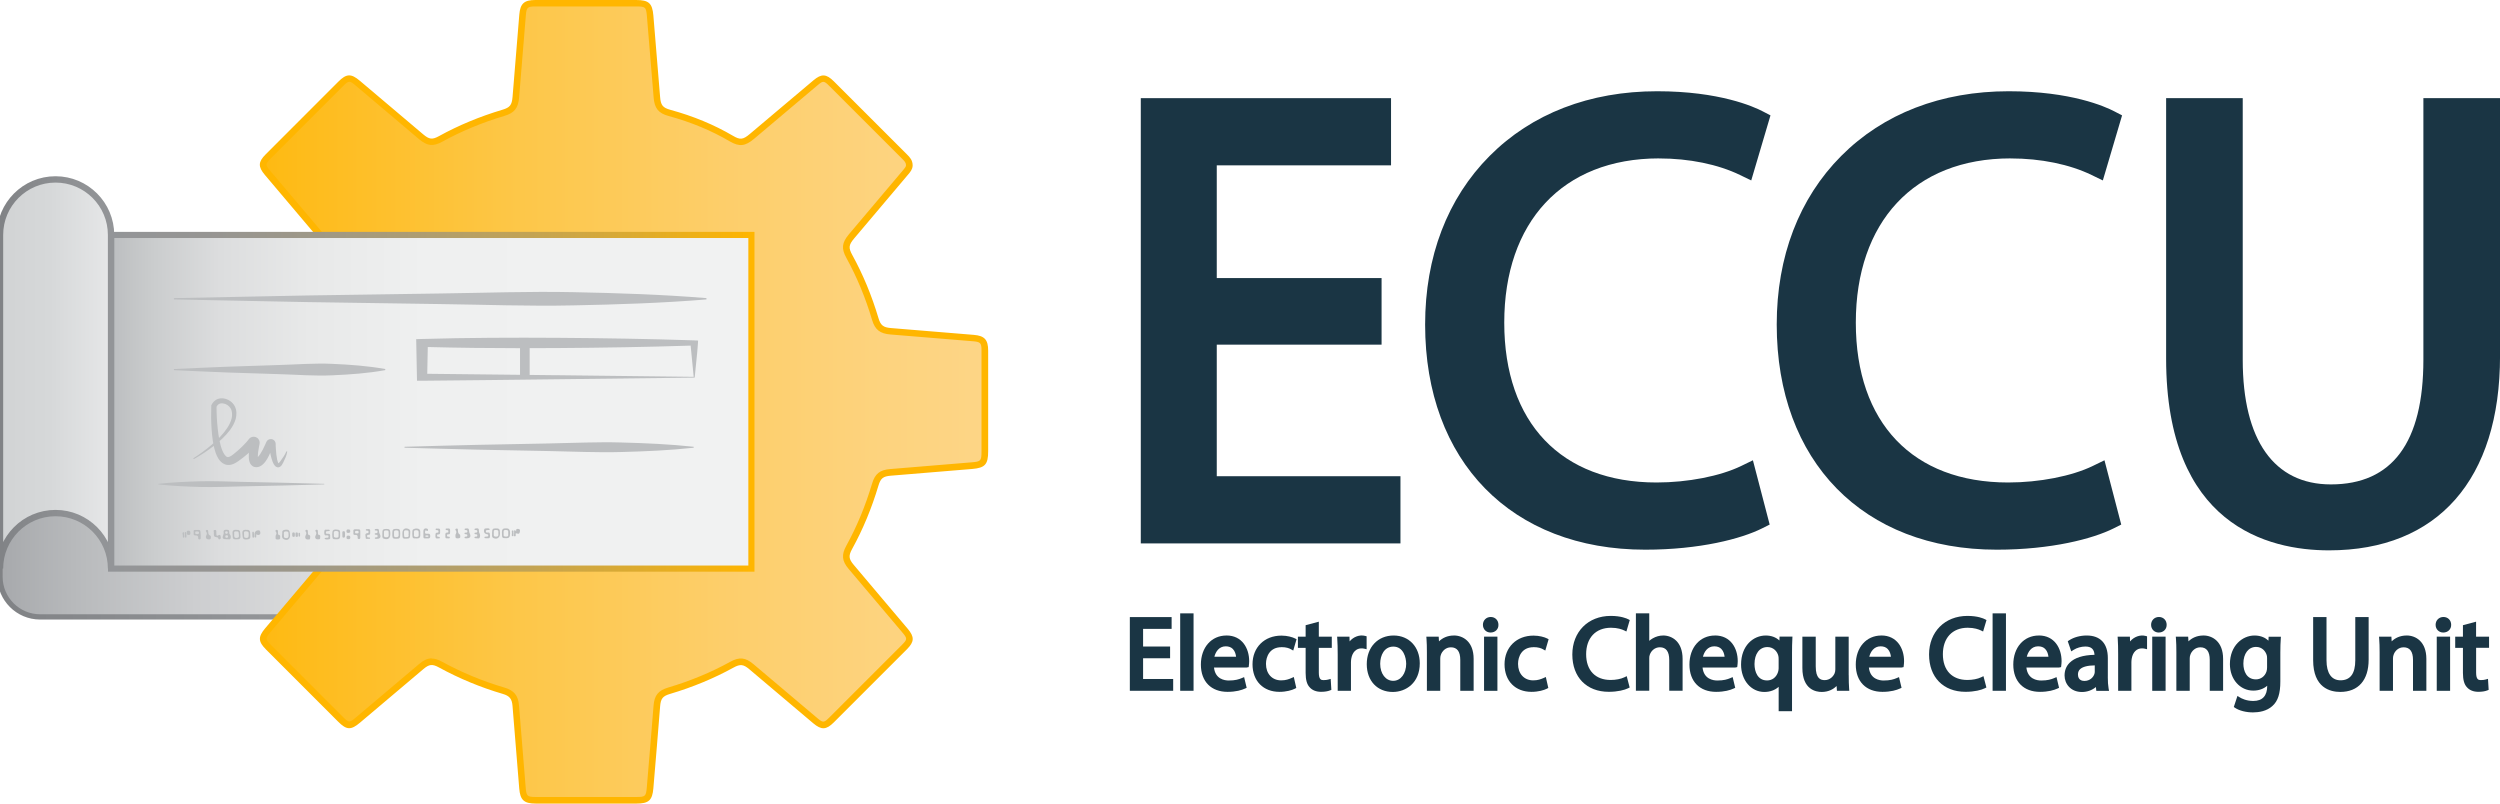
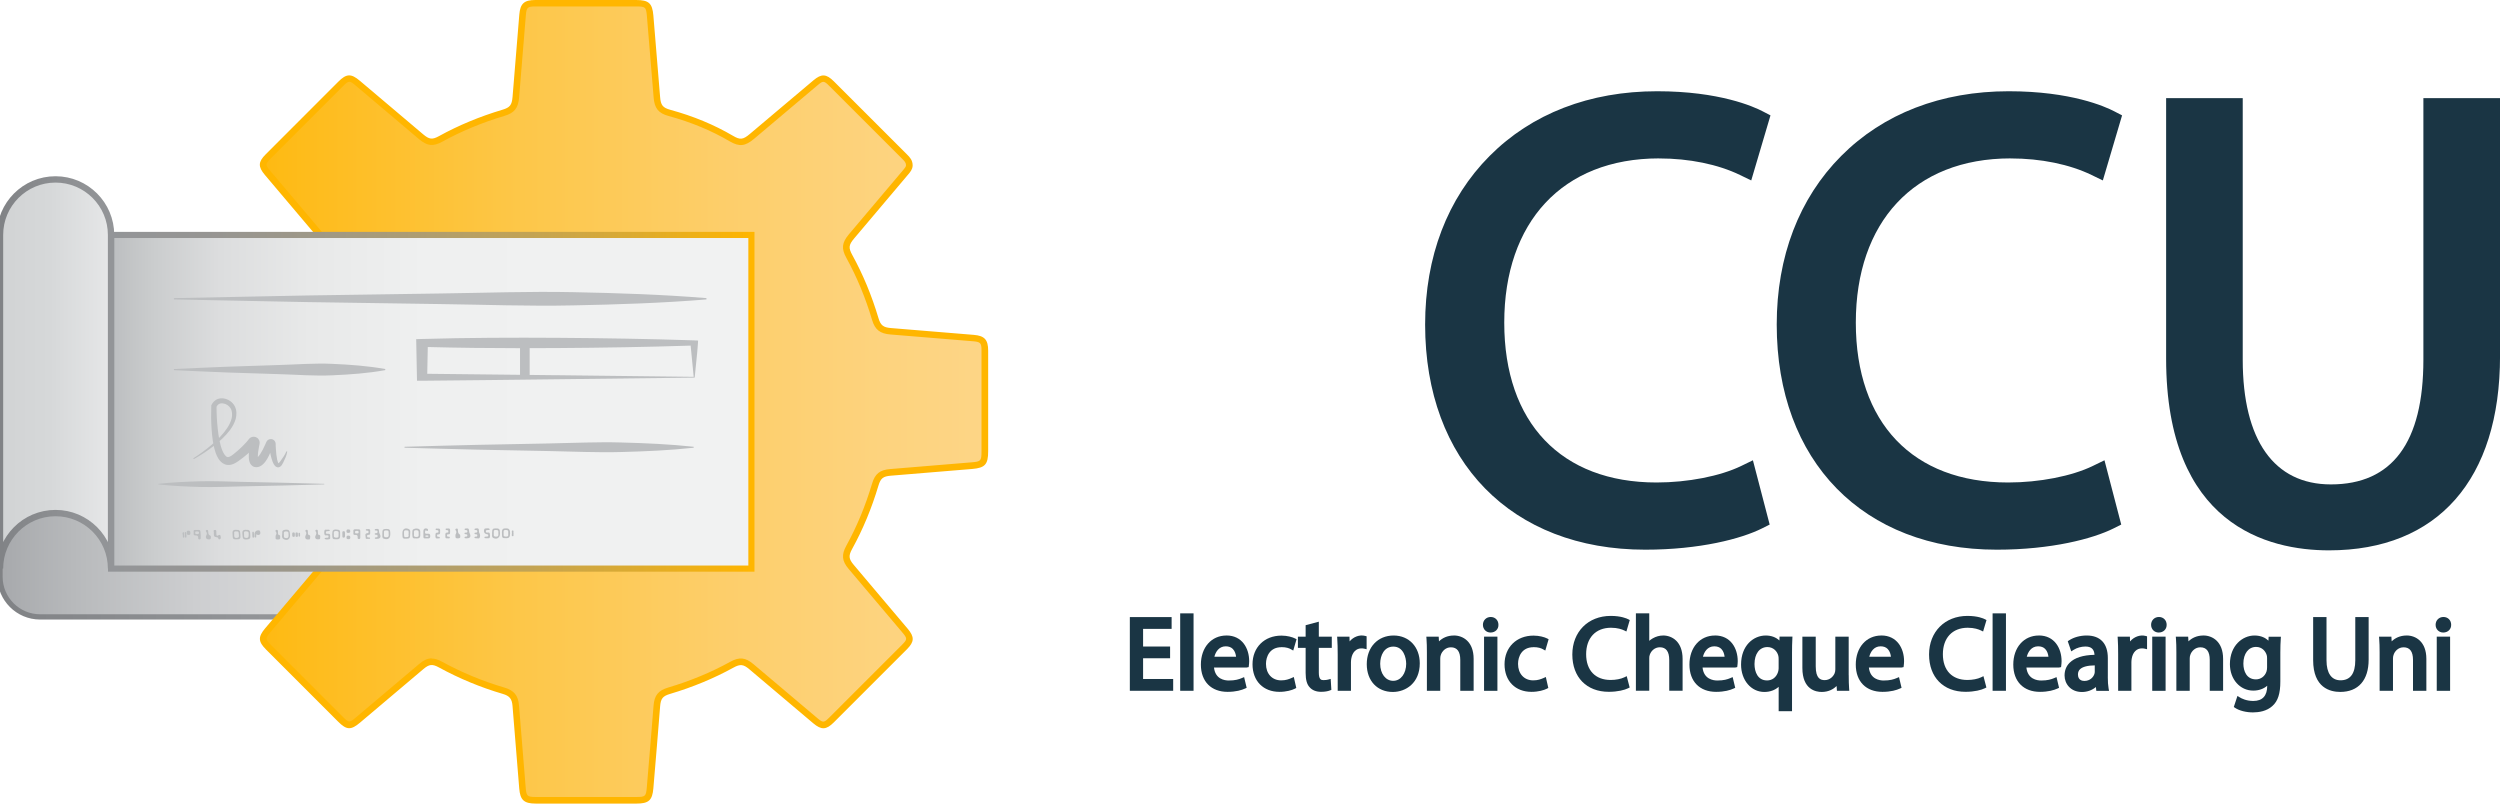
<svg xmlns="http://www.w3.org/2000/svg" id="Layer_1" data-name="Layer 1" viewBox="0 0 705.5 226.77">
  <defs>
    <style>
      .cls-1 {
        fill: url(#linear-gradient-4);
        stroke: url(#linear-gradient-5);
        stroke-width: 1.73px;
      }

      .cls-1, .cls-2, .cls-3 {
        stroke-miterlimit: 10;
      }

      .cls-2 {
        fill: url(#linear-gradient-6);
        stroke: url(#linear-gradient-7);
        stroke-width: 1.79px;
      }

      .cls-4 {
        fill: #1a3544;
      }

      .cls-4, .cls-5, .cls-6, .cls-7 {
        stroke-width: 0px;
      }

      .cls-3 {
        fill: url(#linear-gradient);
        stroke: url(#linear-gradient-2);
        stroke-width: 1.49px;
      }

      .cls-5 {
        fill: url(#linear-gradient-3);
      }

      .cls-6 {
        fill: #bcbec0;
      }

      .cls-7 {
        fill: #ffb600;
      }
    </style>
    <linearGradient id="linear-gradient" x1="0" y1="159.14" x2="212.52" y2="159.14" gradientUnits="userSpaceOnUse">
      <stop offset="0" stop-color="#a7a9ac" />
      <stop offset=".11" stop-color="#b9bbbd" />
      <stop offset=".26" stop-color="#cdced0" />
      <stop offset=".43" stop-color="#dbdcdd" />
      <stop offset=".64" stop-color="#e3e4e5" />
      <stop offset="1" stop-color="#e6e7e8" />
    </linearGradient>
    <linearGradient id="linear-gradient-2" x1="-.75" y1="159.14" x2="213.27" y2="159.14" gradientUnits="userSpaceOnUse">
      <stop offset="0" stop-color="#808285" />
      <stop offset=".31" stop-color="#919396" />
      <stop offset=".69" stop-color="#a1a3a6" />
      <stop offset=".99" stop-color="#a7a9ac" />
    </linearGradient>
    <linearGradient id="linear-gradient-3" x1="52.96" y1="113.39" x2="277.91" y2="113.39" gradientUnits="userSpaceOnUse">
      <stop offset="0" stop-color="#ffb600" />
      <stop offset=".15" stop-color="#febc1c" />
      <stop offset=".42" stop-color="#fdc749" />
      <stop offset=".67" stop-color="#fdce6a" />
      <stop offset=".87" stop-color="#fdd37e" />
      <stop offset="1" stop-color="#fdd586" />
    </linearGradient>
    <linearGradient id="linear-gradient-4" x1="31.34" y1="113.39" x2="212.06" y2="113.39" gradientUnits="userSpaceOnUse">
      <stop offset="0" stop-color="#bcbec0" />
      <stop offset=".07" stop-color="#cbcdce" />
      <stop offset=".17" stop-color="#dcddde" />
      <stop offset=".31" stop-color="#e8e9e9" />
      <stop offset=".49" stop-color="#eff0f0" />
      <stop offset="1" stop-color="#f1f2f2" />
    </linearGradient>
    <linearGradient id="linear-gradient-5" x1="30.48" y1="113.39" x2="212.92" y2="113.39" gradientUnits="userSpaceOnUse">
      <stop offset="0" stop-color="#939598" />
      <stop offset=".15" stop-color="#969593" />
      <stop offset=".32" stop-color="#9e9887" />
      <stop offset=".48" stop-color="#ad9d72" />
      <stop offset=".65" stop-color="#c2a354" />
      <stop offset=".82" stop-color="#ddab2e" />
      <stop offset=".99" stop-color="#feb501" />
      <stop offset=".99" stop-color="#ffb600" />
    </linearGradient>
    <linearGradient id="linear-gradient-6" x1="0" y1="105.54" x2="31.35" y2="105.54" gradientUnits="userSpaceOnUse">
      <stop offset="0" stop-color="#d1d3d4" />
      <stop offset=".45" stop-color="#d6d8d9" />
      <stop offset="1" stop-color="#e6e7e8" />
    </linearGradient>
    <linearGradient id="linear-gradient-7" x1="-.9" y1="105.1" x2="32.24" y2="105.1" gradientUnits="userSpaceOnUse">
      <stop offset="0" stop-color="#808285" />
      <stop offset=".53" stop-color="#8d8f92" />
      <stop offset=".99" stop-color="#939598" />
    </linearGradient>
  </defs>
  <g>
    <g>
-       <polygon class="cls-4" points="343.37 97.26 389.88 97.26 389.88 78.47 343.37 78.47 343.37 46.66 392.55 46.66 392.55 27.7 321.93 27.7 321.93 153.35 395.21 153.35 395.21 134.39 343.37 134.39 343.37 97.26" />
      <path class="cls-4" d="m468.19,44.71c8.51,0,16.62,1.66,22.83,4.67l3.18,1.54,5.43-18.36-2.19-1.14c-2.55-1.33-12.22-5.67-29.79-5.67-19.04,0-35.39,6.31-47.28,18.26-11.91,11.96-18.2,28.41-18.2,47.58,0,38.6,24.38,63.53,62.12,63.53,15.44,0,27.14-3.1,32.94-6l2.17-1.09-4.73-18.14-3.29,1.6c-5.93,2.88-15.09,4.67-23.9,4.67-26.91,0-42.98-16.86-42.98-45.11s16.33-46.35,43.69-46.35Z" />
      <path class="cls-4" d="m567.41,44.71c8.51,0,16.62,1.66,22.83,4.67l3.18,1.54,5.43-18.36-2.19-1.14c-2.55-1.33-12.22-5.67-29.79-5.67-19.04,0-35.39,6.31-47.28,18.26-11.91,11.96-18.2,28.41-18.2,47.58,0,38.6,24.38,63.53,62.11,63.53,15.44,0,27.14-3.1,32.94-6l2.17-1.09-4.73-18.14-3.29,1.6c-5.93,2.88-15.09,4.67-23.9,4.67-26.91,0-42.98-16.86-42.98-45.11s16.33-46.35,43.69-46.35Z" />
      <path class="cls-4" d="m683.88,27.7v73.83c0,23.34-8.79,35.17-26.11,35.17-16.04,0-24.87-12.49-24.87-35.17V27.7h-21.62v73.48c0,47.09,28.8,54.13,45.96,54.13,30.67,0,48.27-19.99,48.27-54.84V27.7h-21.62Z" />
    </g>
    <g>
      <polygon class="cls-4" points="322.58 185.76 330.2 185.76 330.2 182.45 322.58 182.45 322.58 177.47 330.63 177.47 330.63 174.14 318.84 174.14 318.84 194.94 331.07 194.94 331.07 191.61 322.58 191.61 322.58 185.76" />
      <rect class="cls-4" x="333.05" y="173.09" width="3.77" height="21.85" />
      <path class="cls-4" d="m346.1,179.34c-4.24,0-7.21,3.37-7.21,8.2s2.95,7.7,7.53,7.7c2.38,0,4-.5,4.93-.93l.46-.21-.72-3.02-.66.28c-.83.35-1.85.68-3.66.68-1.18,0-3.83-.37-4.18-3.67h9.24l.55-.11.06-.54c.03-.28.08-.67.08-1.15,0-3.6-1.99-7.24-6.42-7.24Zm2.71,5.99h-6.11c.33-1.31,1.26-2.94,3.2-2.94.84,0,1.52.25,2.01.75.63.65.84,1.56.91,2.19Z" />
      <path class="cls-4" d="m361.62,182.62c1.35,0,2.2.32,2.66.59l.67.38.94-3.2-.45-.23c-.73-.37-2.17-.79-3.82-.79-4.81,0-8.16,3.32-8.16,8.08s3.06,7.79,7.61,7.79c1.94,0,3.54-.48,4.32-.88l.42-.22-.7-3.09-.67.3c-.71.31-1.58.65-2.9.65-2.56,0-4.28-1.87-4.28-4.65,0-2.17,1.14-4.71,4.36-4.71Z" />
      <path class="cls-4" d="m372.17,175.44l-3.72.99v3.23h-2.18v3.16h2.18v7.07c0,1.97.37,3.26,1.14,4.06.73.84,1.85,1.28,3.22,1.28.99,0,1.88-.14,2.5-.39l.4-.16-.19-3.1-.72.2c-.26.07-.7.15-1.32.15-.66,0-1.31-.16-1.31-2.13v-6.98h3.66v-3.16h-3.66v-4.22Z" />
      <path class="cls-4" d="m380.86,181.02l-.04-1.36h-3.48l.04.65c.08,1.2.12,2.54.12,4.35v10.29h3.74v-8.11c0-.4.05-.77.11-1.08.31-1.72,1.4-2.79,2.83-2.79.29,0,.51.02.74.07l.74.17v-3.65l-.46-.12c-1.54-.39-3.25.26-4.35,1.57Z" />
      <path class="cls-4" d="m393.28,179.34c-4.47,0-7.58,3.32-7.58,8.08s3.02,7.85,7.35,7.85c3.67,0,7.61-2.53,7.61-8.08,0-4.62-3.04-7.85-7.38-7.85Zm3.55,7.93c0,2.81-1.54,4.86-3.67,4.86s-3.67-2.02-3.67-4.8c0-2.42,1.15-4.86,3.72-4.86,2.85,0,3.61,3.14,3.61,4.8Z" />
      <path class="cls-4" d="m410.28,179.34c-1.85,0-3.26.73-4.2,1.65l-.08-1.33h-3.49l.05.65c.08,1.07.11,2.23.11,3.76v10.87h3.77v-9.07c0-.38.05-.75.15-1.01.32-1.05,1.35-2.19,2.85-2.19,1.76,0,2.65,1.19,2.65,3.55v8.72h3.77v-9.01c0-4.87-3-6.6-5.58-6.6Z" />
      <path class="cls-4" d="m420.69,174.11c-1.26,0-2.21.95-2.21,2.21s.94,2.18,2.15,2.18c.66,0,1.25-.23,1.66-.66.39-.4.59-.94.57-1.53,0-1.27-.92-2.2-2.18-2.2Z" />
      <rect class="cls-4" x="418.8" y="179.66" width="3.77" height="15.29" />
      <path class="cls-4" d="m432.75,182.62c1.35,0,2.19.32,2.66.59l.67.38.94-3.2-.45-.23c-.73-.37-2.17-.79-3.82-.79-4.81,0-8.17,3.32-8.17,8.08s3.06,7.79,7.61,7.79c1.94,0,3.54-.48,4.32-.88l.42-.22-.7-3.09-.67.3c-.71.31-1.57.65-2.89.65-2.56,0-4.28-1.87-4.28-4.65,0-2.17,1.14-4.71,4.36-4.71Z" />
      <path class="cls-4" d="m454.64,177.15c1.86,0,3.11.47,3.69.75l.64.31.95-3.23-.44-.23c-.42-.22-2.03-.94-4.93-.94-6.38,0-10.84,4.48-10.84,10.9s4.04,10.52,10.29,10.52c2.55,0,4.49-.52,5.45-1l.44-.22-.83-3.2-.67.33c-.96.47-2.44.75-3.86.75-4.33,0-6.92-2.72-6.92-7.27s2.63-7.47,7.04-7.47Z" />
      <path class="cls-4" d="m469.32,179.34c-.99,0-2,.28-2.91.8-.35.2-.69.44-.99.7v-7.76h-3.77v21.85h3.77v-9.1c0-.42.02-.73.14-1.03.35-1.07,1.37-2.14,2.85-2.14,1.76,0,2.65,1.2,2.65,3.58v8.69h3.77v-8.98c0-4.89-2.97-6.62-5.52-6.62Z" />
      <path class="cls-4" d="m483.97,179.34c-4.24,0-7.21,3.37-7.21,8.2s2.95,7.7,7.53,7.7c2.38,0,4-.5,4.93-.93l.46-.21-.72-3.02-.66.28c-.83.35-1.85.68-3.66.68-1.18,0-3.83-.37-4.18-3.67h9.24l.55-.11.06-.54c.03-.28.08-.67.08-1.15,0-3.6-1.99-7.24-6.42-7.24Zm2.71,5.99h-6.11c.33-1.31,1.26-2.94,3.2-2.94.84,0,1.52.25,2,.75.63.65.84,1.56.91,2.19Z" />
      <path class="cls-4" d="m502.15,180.75c-.97-.91-2.31-1.41-3.85-1.41-3.47,0-6.97,2.81-6.97,8.2,0,4.41,2.82,7.73,6.57,7.73,1.59,0,3.01-.52,4.04-1.45v6.88h3.77v-16.57c0-1.42.03-2.64.09-3.84l.03-.64h-3.64l-.04,1.09Zm-.31,4.3c.06.22.09.56.09.92v2.65c0,.3-.07.72-.17,1.03-.49,1.49-1.64,2.37-3.09,2.37-2.62,0-3.55-2.39-3.55-4.62,0-2.92,1.43-4.8,3.64-4.8,1.71,0,2.78,1.23,3.08,2.46Z" />
      <path class="cls-4" d="m521.7,190.5v-10.84h-3.77v9.24c0,.38-.07.77-.19,1.08-.37.9-1.33,1.95-2.81,1.95-1.18,0-2.53-.44-2.53-3.87v-8.4h-3.77v8.84c0,6.11,3.82,6.77,5.46,6.77,2,0,3.35-.84,4.2-1.67l.09,1.35h3.49l-.05-.66c-.08-1-.11-2.2-.11-3.79Z" />
      <path class="cls-4" d="m530.91,179.34c-4.24,0-7.21,3.37-7.21,8.2s2.95,7.7,7.53,7.7c2.38,0,4-.5,4.93-.93l.46-.21-.72-3.02-.66.28c-.83.35-1.85.68-3.66.68-1.18,0-3.83-.37-4.18-3.67h9.24l.55-.11.06-.54c.03-.28.08-.67.08-1.15,0-3.6-1.99-7.24-6.42-7.24Zm2.71,5.99h-6.11c.33-1.31,1.26-2.94,3.2-2.94.84,0,1.52.25,2,.75.63.65.84,1.56.91,2.19Z" />
      <path class="cls-4" d="m555.3,177.15c1.86,0,3.11.47,3.69.75l.64.31.96-3.23-.44-.23c-.42-.22-2.03-.94-4.93-.94-6.38,0-10.84,4.48-10.84,10.9s4.04,10.52,10.29,10.52c2.55,0,4.49-.52,5.45-1l.44-.22-.83-3.2-.67.33c-.96.47-2.44.75-3.86.75-4.33,0-6.92-2.72-6.92-7.27s2.63-7.47,7.04-7.47Z" />
      <rect class="cls-4" x="562.31" y="173.09" width="3.77" height="21.85" />
      <path class="cls-4" d="m575.36,179.34c-4.24,0-7.21,3.37-7.21,8.2s2.95,7.7,7.53,7.7c2.38,0,4-.5,4.93-.93l.46-.21-.72-3.02-.66.28c-.83.35-1.85.68-3.66.68-1.18,0-3.83-.37-4.18-3.67h9.24l.55-.11.06-.54c.03-.28.08-.67.08-1.15,0-3.6-1.99-7.24-6.42-7.24Zm2.71,5.99h-6.11c.33-1.31,1.26-2.94,3.2-2.94.84,0,1.52.25,2,.75.63.65.84,1.56.91,2.19Z" />
      <path class="cls-4" d="m594.83,190.96v-5.26c0-4.1-2.12-6.36-5.96-6.36-1.83,0-3.63.49-4.95,1.35l-.4.26.99,2.87.65-.42c.92-.59,2.17-.95,3.33-.95,1.66,0,2.49.74,2.58,2.34-3.23.07-5.59.82-7.01,2.23-.96.95-1.44,2.17-1.44,3.61,0,2.31,1.69,4.65,4.91,4.65,1.49,0,2.88-.51,3.93-1.4l.12,1.08h3.59l-.13-.72c-.15-.82-.22-1.91-.22-3.26Zm-3.69-3.2v1.84c0,.18-.04.4-.11.62-.3.9-1.23,1.94-2.83,1.94-.54,0-1.8-.18-1.8-1.83,0-.61.19-1.08.57-1.46.72-.7,2.15-1.08,4.17-1.1Z" />
      <path class="cls-4" d="m601.1,181.02l-.04-1.36h-3.47l.04.65c.08,1.19.11,2.53.11,4.35v10.29h3.74v-8.11c0-.38.05-.75.11-1.08.31-1.72,1.4-2.79,2.83-2.79.29,0,.51.02.74.07l.74.17v-3.64l-.46-.12c-1.51-.39-3.25.26-4.35,1.57Z" />
      <rect class="cls-4" x="607.36" y="179.66" width="3.77" height="15.29" />
      <path class="cls-4" d="m609.25,174.11c-1.26,0-2.21.95-2.21,2.21s.94,2.18,2.15,2.18c.66,0,1.25-.23,1.66-.66.39-.4.59-.94.58-1.53,0-1.27-.92-2.2-2.18-2.2Z" />
      <path class="cls-4" d="m621.78,179.34c-1.85,0-3.26.73-4.2,1.65l-.08-1.33h-3.49l.05.65c.08,1.07.11,2.19.11,3.76v10.87h3.77v-9.07c0-.38.05-.75.15-1.01.32-1.05,1.35-2.19,2.85-2.19,1.76,0,2.65,1.19,2.65,3.55v8.72h3.77v-9.01c0-4.87-3-6.6-5.58-6.6Z" />
      <path class="cls-4" d="m640.15,180.79c-.78-.74-2.03-1.45-3.93-1.45-3.37,0-6.94,2.83-6.94,8.08,0,4.26,2.84,7.47,6.6,7.47,1.54,0,2.9-.49,3.93-1.37,0,2.84-1.33,4.29-3.93,4.29-1.98,0-3.32-.71-3.81-1.01l-.66-.41-1.03,3.12.38.26c1.17.78,3.09,1.27,5.02,1.27,1.62,0,3.9-.32,5.52-1.84,1.53-1.36,2.21-3.49,2.21-6.88v-8.17c0-1.68.05-2.77.12-3.83l.04-.64h-3.46l-.06,1.13Zm-.49,4.06c.08.24.11.53.11.97v2.53c0,.42-.06.84-.17,1.17-.45,1.34-1.62,2.2-2.97,2.2-2.62,0-3.55-2.3-3.55-4.45,0-2.82,1.44-4.71,3.58-4.71,1.68,0,2.65,1.18,3,2.29Z" />
      <path class="cls-4" d="m664.66,186.34c0,3.74-1.4,5.64-4.16,5.64-2.55,0-3.96-2-3.96-5.64v-12.21h-3.77v12.15c0,7.81,4.79,8.98,7.64,8.98,5.1,0,8.02-3.31,8.02-9.1v-12.03h-3.77v12.21Z" />
      <path class="cls-4" d="m679.13,179.34c-1.85,0-3.26.73-4.2,1.65l-.08-1.33h-3.49l.05.65c.08,1.06.12,2.19.12,3.76v10.87h3.77v-9.07c0-.38.05-.75.15-1.01.33-1.09,1.34-2.19,2.85-2.19,1.76,0,2.65,1.19,2.65,3.55v8.72h3.77v-9.01c0-4.87-3-6.6-5.58-6.6Z" />
      <path class="cls-4" d="m689.54,174.11c-1.26,0-2.21.95-2.21,2.21s.94,2.18,2.15,2.18c.66,0,1.25-.23,1.66-.66.39-.4.59-.94.58-1.53,0-1.27-.92-2.2-2.18-2.2Z" />
      <rect class="cls-4" x="687.65" y="179.66" width="3.77" height="15.29" />
-       <path class="cls-4" d="m702.41,182.82v-3.16h-3.66v-4.22l-3.71.99v3.23h-2.18v3.16h2.18v7.07c0,1.96.37,3.26,1.14,4.06.74.84,1.85,1.28,3.22,1.28.99,0,1.88-.14,2.5-.39l.4-.17-.19-3.1-.72.2c-.26.07-.7.15-1.32.15-.66,0-1.31-.16-1.31-2.13v-6.98h3.66Z" />
    </g>
  </g>
  <g>
    <path class="cls-3" d="m11.32,144.18h197.66c1.95,0,3.54,1.58,3.54,3.54v22.83c0,1.95-1.58,3.54-3.54,3.54H11.32C5.07,174.09,0,169.01,0,162.76v-7.26C0,149.26,5.07,144.18,11.32,144.18Z" />
    <g>
      <g>
        <path class="cls-5" d="m277.91,98.93c0,9.47,0,18.95,0,28.42,0,3.2-.51,3.79-3.62,4.06-7.66.65-15.32,1.28-22.98,1.9-2.55.21-3.58,1-4.32,3.48-1.83,6.14-4.24,12.04-7.33,17.66-1.25,2.27-1.11,3.57.55,5.54,5.07,6.02,10.17,12.02,15.24,18.04,1.63,1.94,1.59,2.77-.19,4.55-6.87,6.88-13.74,13.75-20.62,20.62-1.8,1.8-2.61,1.83-4.55.2-6.02-5.08-12.02-10.17-18.03-15.24-1.98-1.67-3.28-1.81-5.54-.56-5.61,3.1-11.51,5.5-17.65,7.33-2.49.74-3.29,1.79-3.49,4.32-.62,7.72-1.25,15.44-1.91,23.16-.25,2.9-.9,3.45-3.85,3.45-9.47,0-18.95,0-28.42,0-2.81,0-3.5-.62-3.73-3.38-.65-7.78-1.28-15.56-1.9-23.34-.19-2.34-1.08-3.5-3.43-4.19-6.21-1.82-12.15-4.29-17.82-7.39-2.17-1.18-3.48-1.05-5.38.55-5.98,5.03-11.94,10.08-17.9,15.12-2.2,1.86-2.89,1.83-4.96-.24-6.78-6.78-13.57-13.57-20.35-20.36-1.86-1.86-1.9-2.65-.18-4.7,5.03-5.97,10.09-11.93,15.13-17.89,1.71-2.02,1.87-3.29.63-5.53-3.1-5.61-5.51-11.51-7.34-17.65-.78-2.58-1.79-3.34-4.46-3.56-7.66-.62-15.32-1.24-22.97-1.9-2.99-.26-3.54-.92-3.54-3.97,0-9.35,0-18.7,0-28.05,0-3.17.63-3.78,3.88-4.03,7.1-.56,14.21-1.16,21.31-1.77,3.25-.28,5.29-2.07,6.25-5.15,1.76-5.65,4.07-11.05,6.92-16.23,1.17-2.14,1.01-3.46-.62-5.38-5.07-6.02-10.17-12.02-15.24-18.04-1.65-1.96-1.62-2.76.17-4.56,6.82-6.84,13.65-13.67,20.48-20.49,1.99-1.99,2.72-2.01,4.83-.24,5.97,5.04,11.93,10.09,17.89,15.13,2.02,1.69,3.26,1.85,5.54.59,5.61-3.09,11.51-5.5,17.64-7.33,2.56-.76,3.33-1.82,3.54-4.48.61-7.72,1.25-15.44,1.9-23.16.22-2.67.93-3.3,3.61-3.3,9.47-.01,18.94,0,28.42,0,3.07,0,3.71.52,3.96,3.52.66,7.66,1.28,15.31,1.9,22.97.21,2.66.98,3.74,3.57,4.45,6.13,1.68,11.97,4.03,17.46,7.25,2.4,1.41,3.64,1.22,5.83-.64,5.97-5.03,11.93-10.09,17.91-15.11,1.93-1.63,2.72-1.57,4.54.25,6.88,6.87,13.75,13.74,20.62,20.61.66.66,1.33,1.3,1.31,2.48-.03.79-.62,1.42-1.18,2.08-5.04,5.96-10.08,11.93-15.12,17.9-1.77,2.11-1.91,3.35-.62,5.69,3.09,5.61,5.5,11.51,7.32,17.66.72,2.43,1.85,3.25,4.37,3.45,7.78.62,15.57,1.25,23.34,1.92,2.55.21,3.2.94,3.21,3.52Z" />
        <path class="cls-7" d="m162.78,226.77c-3.87,0-7.73,0-11.6,0-3.29,0-4.38-.99-4.65-4.23-.64-7.74-1.28-15.6-1.9-23.35-.16-1.99-.83-2.81-2.77-3.38-6.24-1.83-12.29-4.34-18.01-7.47-1.84-1-2.73-.91-4.34.45-5.91,4.98-11.9,10.05-17.7,14.96l-.2.17c-2.58,2.18-3.8,2.12-6.21-.29-6.78-6.78-13.57-13.57-20.35-20.36-2.2-2.21-2.26-3.54-.23-5.95,2.63-3.12,5.27-6.24,7.91-9.36,2.41-2.84,4.81-5.69,7.21-8.53,1.48-1.76,1.58-2.59.53-4.49-3.02-5.46-5.52-11.46-7.42-17.83-.65-2.17-1.33-2.72-3.65-2.9-7.34-.59-15.21-1.23-22.98-1.9-3.44-.3-4.38-1.35-4.38-4.89,0-9.07,0-18.13,0-27.2v-.85c0-3.64.97-4.65,4.73-4.95,7.27-.57,14.53-1.19,21.31-1.77,2.8-.24,4.58-1.71,5.44-4.5,1.75-5.62,4.1-11.14,7-16.4.99-1.8.88-2.69-.52-4.34-2.95-3.5-5.9-6.99-8.86-10.48-2.13-2.52-4.26-5.04-6.39-7.56-1.96-2.32-1.91-3.68.22-5.81,7.01-7.03,13.9-13.92,20.48-20.49,2.3-2.31,3.61-2.37,6.08-.29,3.24,2.74,6.48,5.47,9.71,8.21,2.73,2.31,5.45,4.61,8.18,6.92,1.73,1.46,2.57,1.55,4.5.48,5.5-3.03,11.5-5.52,17.83-7.41,2.16-.64,2.7-1.33,2.89-3.67.56-7.08,1.18-14.65,1.9-23.17.26-3.13,1.36-4.14,4.53-4.14C158.68,0,166.3,0,173.92,0h5.58c3.58,0,4.58.9,4.88,4.37.69,8.07,1.35,16.14,1.9,22.98.18,2.34.75,3.05,2.89,3.64,6.52,1.79,12.31,4.19,17.69,7.34,2.02,1.19,2.83,1.1,4.77-.55,2.43-2.05,4.86-4.1,7.29-6.15,3.54-2.99,7.08-5.98,10.63-8.96,2.28-1.92,3.63-1.85,5.79.31,4.38,4.37,8.76,8.75,13.14,13.13,2.49,2.49,4.99,4.99,7.48,7.48l.03.03c.7.7,1.58,1.57,1.56,3.12-.04,1.07-.7,1.84-1.28,2.52l-.12.14c-5.04,5.96-10.08,11.93-15.12,17.9-1.53,1.82-1.62,2.65-.52,4.65,3.04,5.52,5.52,11.52,7.4,17.84.6,2.02,1.36,2.62,3.55,2.79,7.92.63,15.78,1.27,23.35,1.92,3.02.25,4.05,1.37,4.05,4.44h0c0,7.51,0,15.01,0,22.52v5.9c0,3.69-.88,4.67-4.47,4.98-6.91.59-14.21,1.19-22.99,1.9-2.19.18-2.88.73-3.51,2.82-1.89,6.35-4.38,12.35-7.41,17.84-1.06,1.93-.98,2.82.44,4.5,2.54,3.02,5.09,6.03,7.64,9.05,2.54,3,5.07,5.99,7.6,8.99,1.94,2.31,1.89,3.66-.24,5.8l-.63.63c-6.66,6.67-13.32,13.33-19.99,19.99-2.14,2.13-3.49,2.19-5.8.25-2.84-2.4-5.68-4.8-8.52-7.2-3.17-2.68-6.34-5.36-9.51-8.04-1.69-1.43-2.58-1.52-4.5-.46-5.46,3.01-11.46,5.5-17.84,7.4-2.1.62-2.66,1.31-2.84,3.51-.59,7.37-1.23,15.28-1.91,23.16-.29,3.37-1.31,4.29-4.77,4.29-5.6,0-11.21,0-16.82,0Zm-40.97-40.93c.9,0,1.84.3,2.92.89,5.6,3.06,11.53,5.52,17.64,7.31,2.68.79,3.87,2.24,4.09,5,.62,7.75,1.26,15.6,1.9,23.34.19,2.27.48,2.53,2.81,2.53,9.47,0,18.95,0,28.42,0,2.5,0,2.72-.2,2.93-2.61.68-7.88,1.32-15.78,1.91-23.15.24-2.95,1.33-4.29,4.15-5.13,6.25-1.86,12.13-4.3,17.47-7.25,2.58-1.43,4.31-1.26,6.58.66,3.17,2.68,6.34,5.36,9.52,8.04,2.84,2.4,5.68,4.8,8.52,7.2,1.57,1.32,1.85,1.31,3.31-.14,6.67-6.66,13.33-13.32,19.99-19.99l.63-.63c1.45-1.46,1.46-1.74.14-3.31-2.53-3-5.06-5.99-7.6-8.99-2.55-3.02-5.1-6.03-7.65-9.05-1.91-2.26-2.08-3.99-.65-6.58,2.96-5.37,5.4-11.25,7.25-17.48.84-2.81,2.18-3.89,5.13-4.13,8.77-.71,16.07-1.31,22.98-1.9,2.62-.22,2.78-.4,2.78-3.14v-5.9c0-7.51,0-15.01,0-22.52h0c0-2.11-.29-2.43-2.36-2.6-7.57-.65-15.42-1.29-23.34-1.92-2.95-.23-4.36-1.35-5.18-4.1-1.83-6.2-4.27-12.08-7.24-17.48-1.48-2.68-1.3-4.31.73-6.73,5.04-5.97,10.08-11.94,15.12-17.9l.13-.15c.42-.49.82-.96.84-1.37,0-.71-.36-1.12-1.01-1.77l-.03-.03c-2.5-2.49-4.99-4.99-7.48-7.48-4.38-4.38-8.75-8.76-13.14-13.13-1.49-1.49-1.74-1.51-3.29-.2-3.55,2.98-7.08,5.97-10.62,8.96-2.43,2.05-4.86,4.1-7.29,6.15-2.52,2.13-4.19,2.31-6.89.73-5.24-3.07-10.88-5.41-17.24-7.15-2.89-.79-4-2.17-4.24-5.27-.55-6.83-1.21-14.9-1.9-22.97-.22-2.51-.41-2.68-3.04-2.68h-5.58c-7.62,0-15.23,0-22.84,0-2.21,0-2.51.28-2.69,2.45-.72,8.51-1.34,16.08-1.9,23.16-.25,3.1-1.31,4.43-4.2,5.29-6.2,1.85-12.08,4.29-17.46,7.25-2.6,1.43-4.26,1.26-6.58-.69-2.73-2.31-5.46-4.61-8.18-6.92-3.24-2.74-6.47-5.47-9.71-8.21-1.74-1.47-1.94-1.46-3.58.18-6.58,6.57-13.47,13.46-20.48,20.49-1.44,1.45-1.45,1.72-.11,3.31,2.13,2.52,4.26,5.04,6.39,7.55,2.96,3.49,5.91,6.99,8.86,10.48,1.88,2.21,2.07,3.95.72,6.42-2.83,5.16-5.14,10.56-6.85,16.06-1.08,3.49-3.52,5.49-7.05,5.79-6.77.58-14.05,1.2-21.32,1.77-2.8.22-3.03.46-3.03,3.11v.85c0,9.07,0,18.13,0,27.2,0,2.61.2,2.83,2.7,3.05,7.77.67,15.63,1.31,22.97,1.9,3.07.25,4.4,1.31,5.27,4.21,1.86,6.24,4.31,12.12,7.27,17.47,1.42,2.58,1.24,4.23-.74,6.57-2.4,2.85-4.81,5.69-7.22,8.54-2.64,3.12-5.28,6.24-7.91,9.36-1.41,1.67-1.4,1.93.12,3.45,6.78,6.79,13.57,13.57,20.35,20.36,1.73,1.73,1.87,1.74,3.71.19l.19-.16c5.8-4.91,11.79-9.98,17.7-14.96,1.23-1.04,2.33-1.55,3.49-1.55Z" />
      </g>
      <rect class="cls-1" x="31.34" y="66.3" width="180.71" height="94.16" />
      <g>
        <g>
          <path class="cls-6" d="m199.36,84.13c-12.52-1.03-25.05-1.43-37.57-1.68-12.52-.27-25.05.21-37.57.37l-37.57.56-37.57.75v.37l37.57.75,37.57.56c12.52.16,25.05.65,37.57.37,12.52-.25,25.05-.65,37.57-1.68v-.37Z" />
          <path class="cls-6" d="m44.66,136.54c3.9-.44,7.81-.61,11.71-.72,3.9-.1,7.81.07,11.71.16,7.81.14,15.62.33,23.43.56v.16c-7.81.23-15.62.42-23.43.56-3.9.09-7.81.26-11.71.16-3.9-.11-7.81-.28-11.71-.72v-.16Z" />
          <path class="cls-6" d="m195.9,96.05c-12.8-.42-25.6-.63-38.4-.72-12.8-.08-25.6-.04-38.4.33l-1.65.05.02,1.07.19,9.67.02,1h1.42c12.96-.14,25.91-.25,38.74-.43l38.2-.46.48-4.76c.17-1.63.35-3.31.45-5.01l.04-.69-1.11-.04Zm-49.15,9.72l-26.18-.29.15-7.55c8.68.23,17.35.32,26.03.33v7.52Zm10.41.12l-7.69-.09v-7.55c2.68,0,5.36-.01,8.04-.03,12.46-.08,24.93-.29,37.39-.69.1,1.28.24,2.57.38,3.9l.48,4.91-38.59-.46Z" />
          <path class="cls-6" d="m54.52,129.35c1.84-1.16,3.6-2.45,5.25-3.86,1.64-1.41,3.19-2.95,4.36-4.72.58-.88,1.04-1.83,1.26-2.8.2-.95.13-2-.32-2.74-.45-.76-1.29-1.29-2.16-1.39-.9-.11-1.51.26-1.89,1.08l.08-.32c0,2.13.11,4.29.34,6.41.24,2.1.56,4.25,1.29,6.09.35.9.93,1.73,1.38,1.85.37.17,1.03-.16,1.86-.84.82-.65,1.6-1.34,2.34-2.06.37-.36.73-.73,1.07-1.11.17-.19.33-.38.49-.57l.23-.29.12-.15c.04-.07.32-.38.58-.49.56-.3,1.23-.24,1.73.09.53.31.85,1.09.73,1.64l-.16.85c-.1.51-.19,1.02-.25,1.52-.06.5-.1.99-.09,1.43,0,.22.03.42.05.54.01.12.11.15-.16-.08-.31-.18-.49-.06-.38-.08.06-.03.18-.08.32-.2.27-.23.56-.59.83-.99.53-.81,1-1.74,1.42-2.7l.16-.36.08-.18.04-.09s.08-.19.13-.27c.58-.97,2.07-.83,2.45.21.05.12.07.23.08.34v.14s.02.2.02.2v.4s.05.8.05.8c.06,1.06.16,2.12.37,3.1.06.23.12.48.2.67.07.21.2.33.14.32-.06.02-.06,0-.05.03.05-.03.12-.07.19-.12.15-.16.31-.33.47-.56.62-.87,1.27-1.76,1.65-2.72l.25.05c-.17,1.14-.68,2.13-1.15,3.13-.11.24-.27.51-.46.78-.12.14-.26.28-.43.4-.24.12-.5.22-.83.12-.57-.19-.76-.58-.93-.84-.17-.29-.28-.57-.39-.85-.4-1.11-.62-2.2-.81-3.3l-.13-.82-.06-.41-.03-.21s-.01-.11-.01-.07c0,.04.01.09.03.15.19.49.83.57,1.14.1.02-.02.07-.14.05-.08l-.03.1-.06.2-.13.4c-.37,1.07-.77,2.13-1.38,3.18-.31.52-.65,1.05-1.18,1.56-.26.25-.6.51-1.03.7-.39.16-1.16.38-1.94-.09-.74-.52-.83-1.06-.96-1.45-.1-.4-.13-.75-.14-1.07-.03-.65.02-1.24.08-1.82.06-.58.15-1.14.25-1.7l.08-.42.07-.33c-.07.29.13.78.42.94.27.18.64.21.95.05.13-.05.32-.26.28-.23l-.14.17-.28.34c-.2.21-.39.44-.59.64-.4.42-.81.82-1.23,1.2-.85.76-1.74,1.45-2.66,2.11-.44.31-.97.69-1.67.96-.64.28-1.59.4-2.4.04-.8-.34-1.31-.93-1.69-1.48-.36-.56-.61-1.13-.81-1.69-.77-2.25-.99-4.46-1.16-6.67-.15-2.21-.17-4.39-.09-6.61v-.18s.08-.14.08-.14c.3-.57.76-1.15,1.42-1.49.66-.35,1.41-.39,2.04-.29,1.29.21,2.46,1.01,3.07,2.16.62,1.19.57,2.48.28,3.63-.33,1.15-.91,2.16-1.57,3.07-1.35,1.81-3.02,3.29-4.76,4.64-1.75,1.34-3.58,2.55-5.5,3.62l-.13-.22Z" />
          <path class="cls-6" d="m108.72,104.14c-4.97-.89-9.94-1.24-14.91-1.46-4.97-.24-9.94.18-14.91.32l-14.91.49c-4.97.22-9.94.39-14.91.65v.32c4.97.26,9.94.43,14.91.65l14.91.48c4.97.14,9.94.56,14.91.32,4.97-.22,9.94-.56,14.91-1.46v-.32Z" />
          <path class="cls-6" d="m195.76,126.08c-6.8-.74-13.6-1.03-20.4-1.21-6.8-.2-13.6.15-20.4.27l-20.4.4c-6.8.18-13.6.32-20.4.54v.27c6.8.21,13.6.36,20.4.54l20.4.4c6.8.12,13.6.47,20.4.27,6.8-.18,13.6-.47,20.4-1.21v-.27Z" />
        </g>
        <g>
-           <path class="cls-6" d="m64.1,152.19c-1.35,0-1.5-.23-1.01-1.5.03-.08.05-.18.04-.27-.18-.82.23-.97.94-.92.43.03.64.13.62.6,0,.26-.02.53.21.77.29.31.27.77.14,1.11-.17.44-.66.1-.94.21Zm.25-.77c.03-.26-.1-.36-.36-.36-.23,0-.41.02-.4.33,0,.24.07.4.35.37.21-.02.43-.02.4-.34Zm-.42-.8c.25.03.34-.1.34-.36,0-.28-.16-.33-.4-.32-.22,0-.34.07-.32.32.02.24.08.4.38.36Z" />
-           <path class="cls-6" d="m112.94,150.64c0,1.29-.11,1.41-1.27,1.4-.75,0-.92-.17-.96-.93-.01-.23,0-.46,0-.69.01-.99.2-1.18,1.17-1.18.92,0,1.06.18,1.06,1.4Zm-1.74-.25c0,.27,0,.34,0,.41,0,.41-.09.82.59.8.6-.01.77-.25.7-.79-.02-.16-.02-.32,0-.48.05-.51-.17-.66-.67-.67-.76,0-.63.48-.61.73Z" />
          <path class="cls-6" d="m115.75,150.66c-.02,1.18-.12,1.32-.97,1.35-1.12.05-1.21-.04-1.22-1.18,0-.14,0-.28,0-.41,0-1.08.74-1.59,1.73-1.15.64.28.46.87.46,1.39Zm-.43-.03c.01-.95,0-.91-.65-.97-.84-.08-.63.49-.65.93,0,.07,0,.14,0,.21.02.79.09.85.88.76.72-.08.27-.65.41-.92Z" />
          <path class="cls-6" d="m138.86,150.55c.01-1.24.13-1.41.97-1.44,1.03-.04,1.26.18,1.26,1.23,0,.12,0,.23,0,.35-.02,1.08-.95,1.64-1.89,1.12-.55-.3-.26-.87-.34-1.26Zm.48-.07c0,.07,0,.14,0,.21-.06.49.05.76.65.76.62,0,.69-.32.65-.79-.01-.16-.02-.33,0-.49.04-.4-.12-.59-.55-.6-.72-.02-.77,0-.75.92Z" />
          <path class="cls-6" d="m119.48,150.56c0-.21,0-.41,0-.62,0-.69.42-.98,1.07-.75.27.1.25.32.2.51-.06.23-.21.17-.37.06-.23-.16-.42-.11-.4.19.01.23-.2.59.25.66.14.02.28.02.41,0,.49-.04.77.07.78.66.01.61-.29.7-.76.67-.09,0-.18,0-.28,0-.9.02-.91.02-.9-.91,0-.16,0-.32,0-.48h-.01Zm1,.54c-.17.04-.44-.07-.45.18-.01.26.26.21.42.2.16-.01.44.07.45-.17.02-.27-.26-.17-.42-.21Z" />
          <path class="cls-6" d="m81.85,150.92c.08,1.19-.74,1.8-1.79,1.23-.78-.42-.33-1.3-.4-1.97-.05-.43.33-.62.74-.67,1.13-.13,1.37.1,1.45,1.41Zm-.41.06c0-.09-.03-.18-.02-.27.06-.54-.11-.77-.72-.76-.65.01-.63.36-.6.8.02.23.02.46.03.69,0,.18.07.29.26.35.71.23,1.09-.05,1.05-.8Z" />
          <path class="cls-6" d="m118.59,150.62c.13,1.46-.45,1.37-1.76,1.31-.1,0-.22-.08-.3-.16-.22-.21-.25-1.93-.06-2.23.22-.34,1.09-.52,1.61-.31.65.27.5.86.51,1.38Zm-.45.08c0-.15,0-.22,0-.29.06-.54-.12-.79-.72-.8-.65,0-.64.37-.6.81,0,.11.02.23,0,.35-.1.6.12.78.75.76.76-.03.54-.51.57-.83Z" />
          <path class="cls-6" d="m107.9,150.68c-.03-1.2.14-1.41,1.13-1.42.87,0,1.09.21,1.11,1.1,0,.12,0,.23,0,.35.02,1.21-.67,1.71-1.82,1.31-.27-.09-.4-.31-.42-.58-.01-.25,0-.51,0-.76Zm.46-.07c0,.07,0,.14,0,.21-.05.49,0,.82.66.81.64-.02.71-.34.66-.83-.02-.21-.02-.41-.01-.62.01-.35-.15-.47-.5-.48-.8-.02-.84,0-.82.92Z" />
          <path class="cls-6" d="m141.65,150.54c-.1-1.47.42-1.45,1.47-1.42.09,0,.18.03.27.06.51.21.68.98.49,2-.1.54-.44.69-.94.7-1.23.01-1.29-.04-1.29-1.33Zm1.77-.02c0-.13-.01-.22,0-.31.08-.55-.22-.64-.69-.66-.51-.02-.66.2-.61.66.02.16.02.32,0,.48-.1.64.2.77.78.74.77-.03.44-.59.53-.91Z" />
          <path class="cls-6" d="m101.67,150.98c0,.13,0,.43,0,.73,0,.24-.09.4-.35.41-.25,0-.42-.11-.39-.37.07-.63-.17-.87-.81-.8-.46.05-.41-.36-.38-.64.04-.34-.23-.83.38-.95.04,0,.09,0,.14,0,1.66.05,1.38-.2,1.42,1.62Zm-.91-1.17c-.31,0-.57-.05-.57.35,0,.32.15.41.42.37.24-.04.59.11.6-.35,0-.38-.24-.38-.44-.37Z" />
          <path class="cls-6" d="m65.63,150.74c-.13-1.24.37-1.3,1.56-1.19.29.03.53.23.56.54.06.5.12,1.01.1,1.51-.01.36-.29.57-.66.59-1.57.09-1.51-.07-1.56-1.45Zm.46,0c0,.61-.1,1.12.75,1.06.59-.05.6-.31.58-.75-.06-1.07-.09-1.1-.85-1.1-.75,0-.42.54-.47.79Z" />
          <path class="cls-6" d="m68.41,150.79c-.12-1.26.32-1.34,1.52-1.26.34.03.6.26.64.63.04.46.08.92.07,1.38-.01.4-.28.61-.68.66-1.27.16-1.51-.06-1.55-1.42Zm1.77.17c0-.07-.02-.14,0-.21.07-.63-.21-.84-.84-.82-.68.03-.46.47-.47.83,0,.21,0,.41.02.62.01.16.04.3.24.36.72.22,1.08-.04,1.05-.78Z" />
          <path class="cls-6" d="m95.98,150.8c.1,1.49-.37,1.44-1.7,1.36-.14,0-.26-.08-.35-.19-.23-.3-.23-2.05.04-2.29.45-.41,1.02-.23,1.53-.18.42.05.48.44.48.81,0,.16,0,.32,0,.49Zm-.43.03c0-.1,0-.17,0-.24.09-.59-.19-.75-.75-.75-.58,0-.65.3-.6.75.02.14.03.28.01.41-.08.58.16.73.73.74.82,0,.55-.54.6-.92Z" />
          <path class="cls-6" d="m56.64,151.14c0,.23,0,.46,0,.69,0,.2-.04.37-.29.39-.24.02-.45-.08-.42-.33.06-.65-.21-.8-.83-.8-.72,0-.35-.66-.45-1.03-.1-.35.1-.52.45-.51,1.56.03,1.43-.29,1.54,1.58Zm-1.03-.42c.26-.02.57.04.54-.41-.03-.4-.3-.33-.54-.33-.23,0-.52-.09-.53.33-.01.41.24.43.53.41Z" />
          <path class="cls-6" d="m106.44,152.06c-.14,0-.28,0-.41,0-.12,0-.24-.02-.26-.16-.02-.18.11-.23.25-.26.22-.05.54.07.55-.34.01-.44-.29-.37-.57-.39-.15,0-.28-.09-.25-.26.02-.17.18-.19.32-.19.29.01.5-.05.48-.41-.01-.35-.24-.33-.48-.33-.16,0-.36,0-.32-.25.03-.17.19-.17.32-.19.74-.1.89.02.9.75,0,.26.09.47.22.7.43.77.09,1.33-.76,1.32Z" />
          <path class="cls-6" d="m131.79,151.91c-.12,0-.23,0-.35,0-.16,0-.35-.01-.35-.24,0-.17.14-.22.29-.23.22-.03.49.05.51-.31.03-.41-.27-.34-.51-.37-.14-.02-.3-.07-.3-.23,0-.22.2-.22.36-.22.24,0,.46.01.47-.34,0-.34-.2-.36-.44-.38-.15,0-.36.01-.36-.22,0-.22.21-.21.36-.23.71-.1.89.04.91.77,0,.26.1.47.21.71.38.8.06,1.29-.79,1.29Z" />
          <path class="cls-6" d="m134.77,151.92c-.29-.01-.43-.02-.57-.03-.14-.01-.3-.05-.31-.21-.01-.17.13-.23.28-.24.23-.02.53.08.53-.34,0-.44-.33-.27-.54-.33-.14-.04-.28-.09-.26-.26.02-.19.18-.19.31-.2.23-.02.47.03.49-.33.02-.39-.23-.39-.5-.4-.14,0-.3,0-.3-.19,0-.22.18-.23.34-.26.71-.12.96.04.91.76-.03.46.33.73.33,1.17,0,.65-.15,1-.71.86Z" />
          <path class="cls-6" d="m129.89,151.27c.09.58-.26.64-.71.66-.47.02-.7-.13-.65-.62.02-.18-.03-.4.05-.54.24-.39.32-.74,0-1.14-.13-.16-.09-.38.14-.44.2-.06.47-.07.49.21.05.57-.04,1.16.62,1.48.06.03.03.26.04.4Z" />
          <path class="cls-6" d="m137.53,151.89c-.23,0-.37,0-.5,0-.15,0-.3-.04-.32-.2-.02-.23.16-.24.33-.25.14,0,.28-.01.41-.02.22,0,.34-.11.34-.34,0-.25-.14-.29-.35-.32-.72-.1-1.03-.67-.78-1.37.09-.26.29-.28.5-.27.33.01.72-.15.99.13.16.17,0,.29-.19.31-.18.02-.37.01-.55.03-.23.03-.3.17-.29.39.01.23.11.32.34.32.26,0,.62-.15.73.2.11.37.15.79.03,1.16-.13.39-.51.18-.7.23Z" />
          <path class="cls-6" d="m60.33,150.43c.13-.26-.34-.85.3-.88.6-.03.37.56.42.91.06.43-.11,1.07.7.53.2-.14.48-.01.5.29.02.3.2.67-.16.87-.21.12-.46.08-.5-.25-.02-.2-.17-.24-.34-.27-.87-.15-.87-.16-.92-1.19Z" />
          <path class="cls-6" d="m93.17,151.43c-.05.24.16.61-.21.72-.4.11-.84.14-1.23-.01-.22-.08-.12-.28.07-.34.15-.05.32-.04.48-.05.25,0,.45-.03.44-.37-.01-.31-.2-.3-.42-.31-.24-.02-.58.13-.69-.16-.15-.39-.14-.83-.03-1.23.09-.33.44-.19.67-.19.27,0,.57-.1.79.11.1.09-.01.22-.14.25-.16.03-.32.05-.48.05-.26,0-.45.04-.46.37-.01.34.19.39.45.36.63-.08.85.21.75.81Z" />
          <path class="cls-6" d="m79.05,151.63c.1.48-.13.62-.57.62-.39,0-.77.03-.71-.55.03-.25-.05-.49.11-.74.18-.29.2-.61-.04-.89-.12-.15-.15-.29-.04-.44.09-.12.24-.13.38-.1.19.04.25.19.26.36,0,.16.01.32.01.49,0,.28-.04.54.37.62.35.07.2.41.24.63Z" />
          <path class="cls-6" d="m125.68,151.08c-.03-.4-.04-.84.64-.79.17.01.22-.14.21-.29,0-.16,0-.32-.22-.37-.2-.05-.53.06-.56-.26-.02-.25.25-.23.42-.22.3.01.71-.16.82.28.07.3.02.64.01.96,0,.47-.35.39-.64.4-.23.01-.21.2-.22.36,0,.16.05.25.22.29.22.05.63-.1.57.28-.05.34-.46.17-.71.2-.3.03-.56-.02-.54-.42,0-.11,0-.23,0-.41Z" />
          <path class="cls-6" d="m89.67,152.2c-.64,0-.92-.49-.58-1.14.2-.39.28-.7,0-1.07-.15-.2-.12-.41.15-.48.23-.06.42,0,.45.27.03.25.03.51.04.76,0,.16-.02.33.21.37.61.1.41.58.4.93-.01.47-.41.32-.67.36Z" />
          <path class="cls-6" d="m86.79,152.24c-.55,0-.83-.52-.54-1.14.19-.41.33-.73,0-1.12-.12-.14-.09-.37.13-.45.22-.07.43-.03.48.24.04.22.02.46.04.69.01.2-.03.41.26.49.57.15.36.64.34.99-.03.45-.46.23-.7.31Z" />
          <path class="cls-6" d="m58.83,152.21c-.61,0-.92-.53-.62-1.1.21-.4.24-.7-.03-1.05-.14-.19-.17-.4.11-.49.22-.07.42-.01.45.27.06.51-.05,1.06.63,1.33.18.07.17.56.07.84-.11.32-.44.15-.61.21Z" />
-           <path class="cls-6" d="m145.54,150.49c0,.08,0,.13-.02.18-.04.25.16.68-.23.68-.41,0-.19-.42-.21-.66-.02-.2,0-.41,0-.62,0-.16-.06-.35.13-.43.27-.12.23.22.46.32-.13-.6.16-.81.67-.69.58.14.4.65.32.97-.17.66-.69.26-1.11.26Z" />
+           <path class="cls-6" d="m145.54,150.49Z" />
          <path class="cls-6" d="m124.19,149.95c.04.48.06.93-.63.87-.18-.02-.22.13-.22.28,0,.17,0,.32.22.37.22.04.56-.09.57.3,0,.17-.2.18-.33.16-.3-.03-.71.18-.86-.21-.11-.29-.04-.64-.04-.96,0-.45.31-.43.62-.45.23-.01.21-.2.22-.36.01-.19-.07-.28-.27-.33-.2-.04-.58.07-.53-.26.05-.34.42-.15.65-.18.64-.1.65.33.6.77Z" />
          <path class="cls-6" d="m104.46,150.13c.03.45.06.84-.52.8-.26-.02-.36.12-.35.38,0,.28.14.36.39.35.2,0,.48-.06.45.24-.02.22-.3.21-.46.17-.29-.06-.82.2-.78-.38.03-.44-.41-1.15.51-1.24.23-.02.32-.13.31-.36,0-.24-.14-.32-.35-.33-.18-.01-.44,0-.43-.23.02-.29.32-.18.5-.21.74-.13.82.29.72.8Z" />
          <path class="cls-6" d="m72.36,150.77c-.19.33.17.92-.28.92-.4,0-.19-.57-.24-.88-.08-.55.32-1.08.85-1.13.23-.02.56-.11.67.2.11.3.2.69-.04.93-.26.26-.63.2-.96-.04Z" />
          <path class="cls-6" d="m96.61,150.81c0-.11,0-.23,0-.34,0-.27-.05-.59.38-.58.44,0,.34.35.36.6.02.23,0,.46.01.69,0,.31-.05.57-.43.55-.39-.02-.3-.33-.31-.57,0-.11,0-.23,0-.34,0,0,0,0,0,0Z" />
          <path class="cls-6" d="m53.7,150.35c.05.35.02.6-.42.62-.5.03-.58-.24-.58-.63,0-.31-.04-.59.43-.59.47,0,.62.19.58.6Z" />
          <path class="cls-6" d="m98.25,149.41c.41-.05.59.11.59.5,0,.37-.18.47-.52.48-.32,0-.54-.04-.55-.43,0-.36.09-.6.48-.55Z" />
          <path class="cls-6" d="m98.31,152.16c-.37.03-.53-.14-.53-.48,0-.35.12-.55.52-.53.36.01.56.11.55.51,0,.39-.21.52-.54.5Z" />
          <path class="cls-6" d="m83.2,150.87c0,.34.07.67-.37.64-.46-.04-.34-.41-.36-.69-.03-.29-.01-.61.39-.58.46.03.3.43.35.63Z" />
          <path class="cls-6" d="m71.2,150.8c0-.11,0-.23,0-.34,0-.19-.03-.41.22-.41.26,0,.21.25.23.42.03.27.07.55.08.82,0,.18,0,.42-.23.44-.32.04-.24-.27-.28-.44-.03-.15,0-.32,0-.48h-.02Z" />
          <path class="cls-6" d="m83.39,150.85c.01-.29-.08-.66.36-.6.49.06.24.51.31.79.06.26-.01.49-.33.47-.5-.02-.27-.43-.34-.66Z" />
          <path class="cls-6" d="m144.93,150.5c-.11.29.17.82-.23.82-.46,0-.23-.55-.23-.85,0-.28-.19-.8.23-.78.39.02.11.54.22.81Z" />
          <path class="cls-6" d="m52.61,151.05c0,.1,0,.22,0,.33,0,.16.02.36-.21.35-.16,0-.19-.18-.2-.32-.01-.11-.04-.23-.03-.34.05-.33-.26-.89.18-.92.36-.03.16.57.26.9Z" />
          <path class="cls-6" d="m52.03,151.28c-.03.19.06.4-.16.44-.27.05-.3-.21-.27-.37.08-.42-.35-1.03.17-1.19.21-.06.11.76.26,1.12Z" />
          <path class="cls-6" d="m84.23,150.85c.05-.21-.09-.54.2-.52.34.02.24.38.25.61,0,.19.07.51-.21.49-.39-.03-.13-.41-.24-.58Z" />
        </g>
      </g>
    </g>
    <path class="cls-2" d="m15.67,50.63C7.02,50.63,0,57.64,0,66.3v94.16C0,151.81,7.02,144.79,15.67,144.79s15.67,7.02,15.67,15.67h0v-94.16c0-8.66-7.02-15.67-15.67-15.67Z" />
  </g>
</svg>